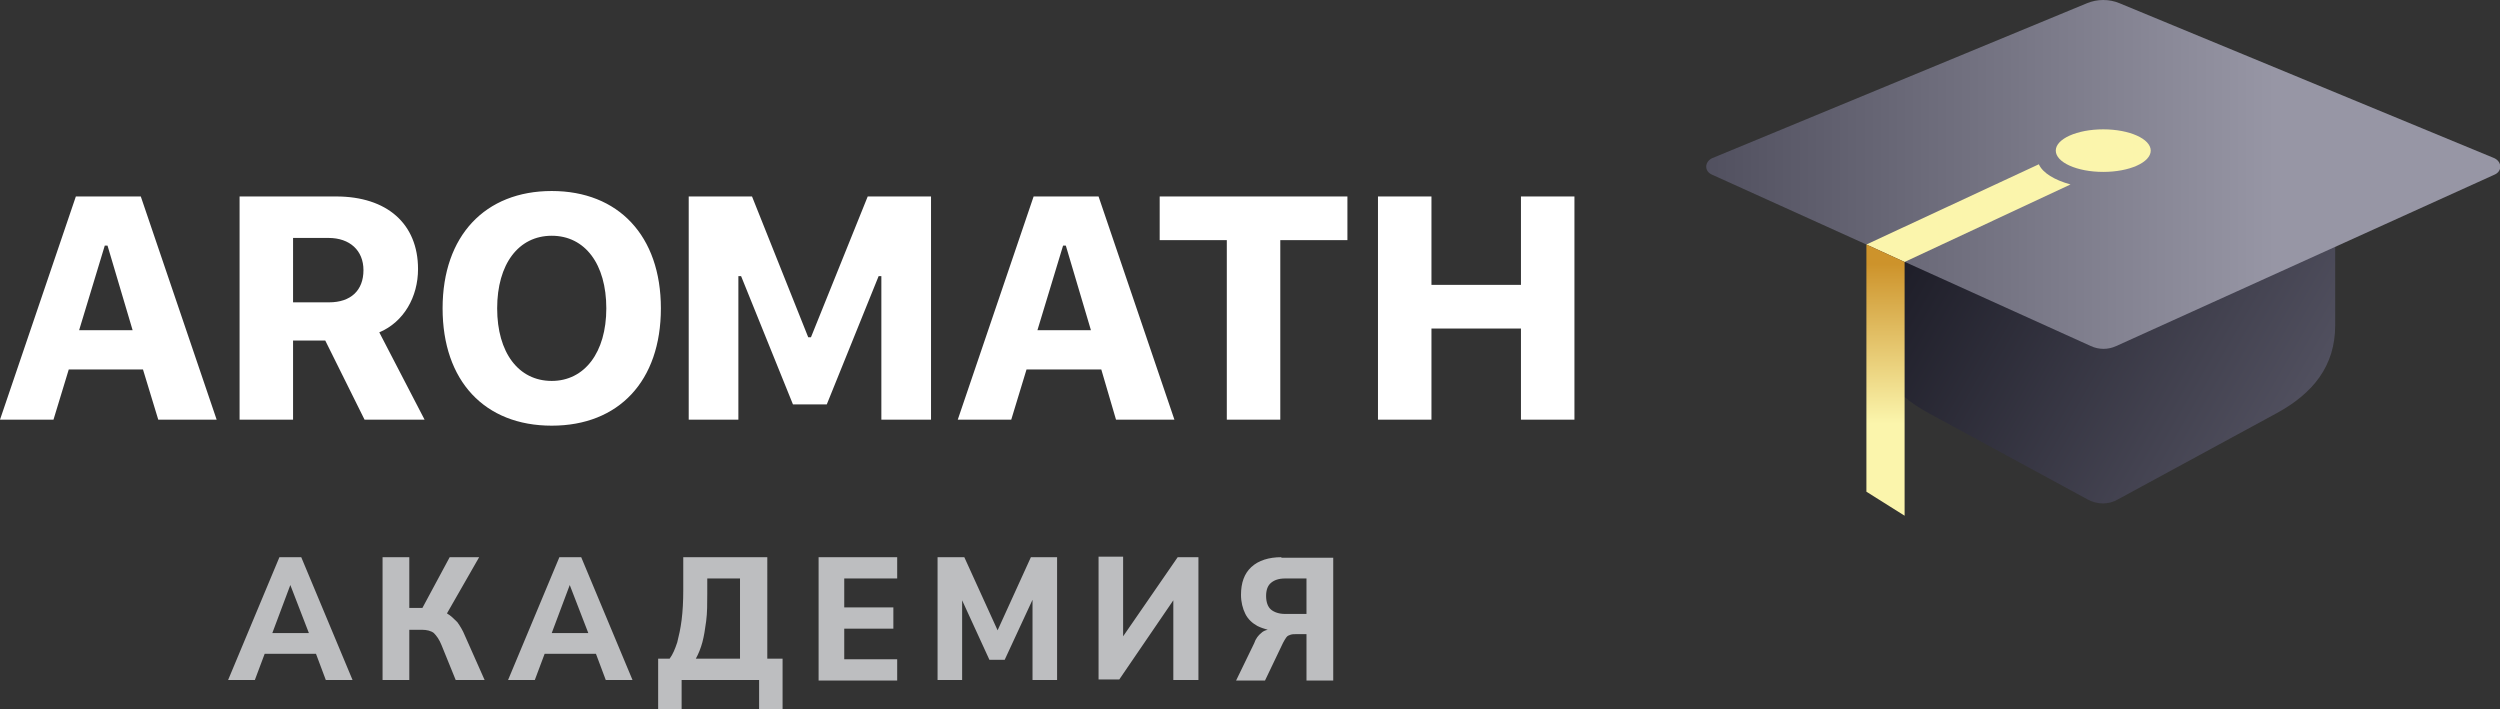
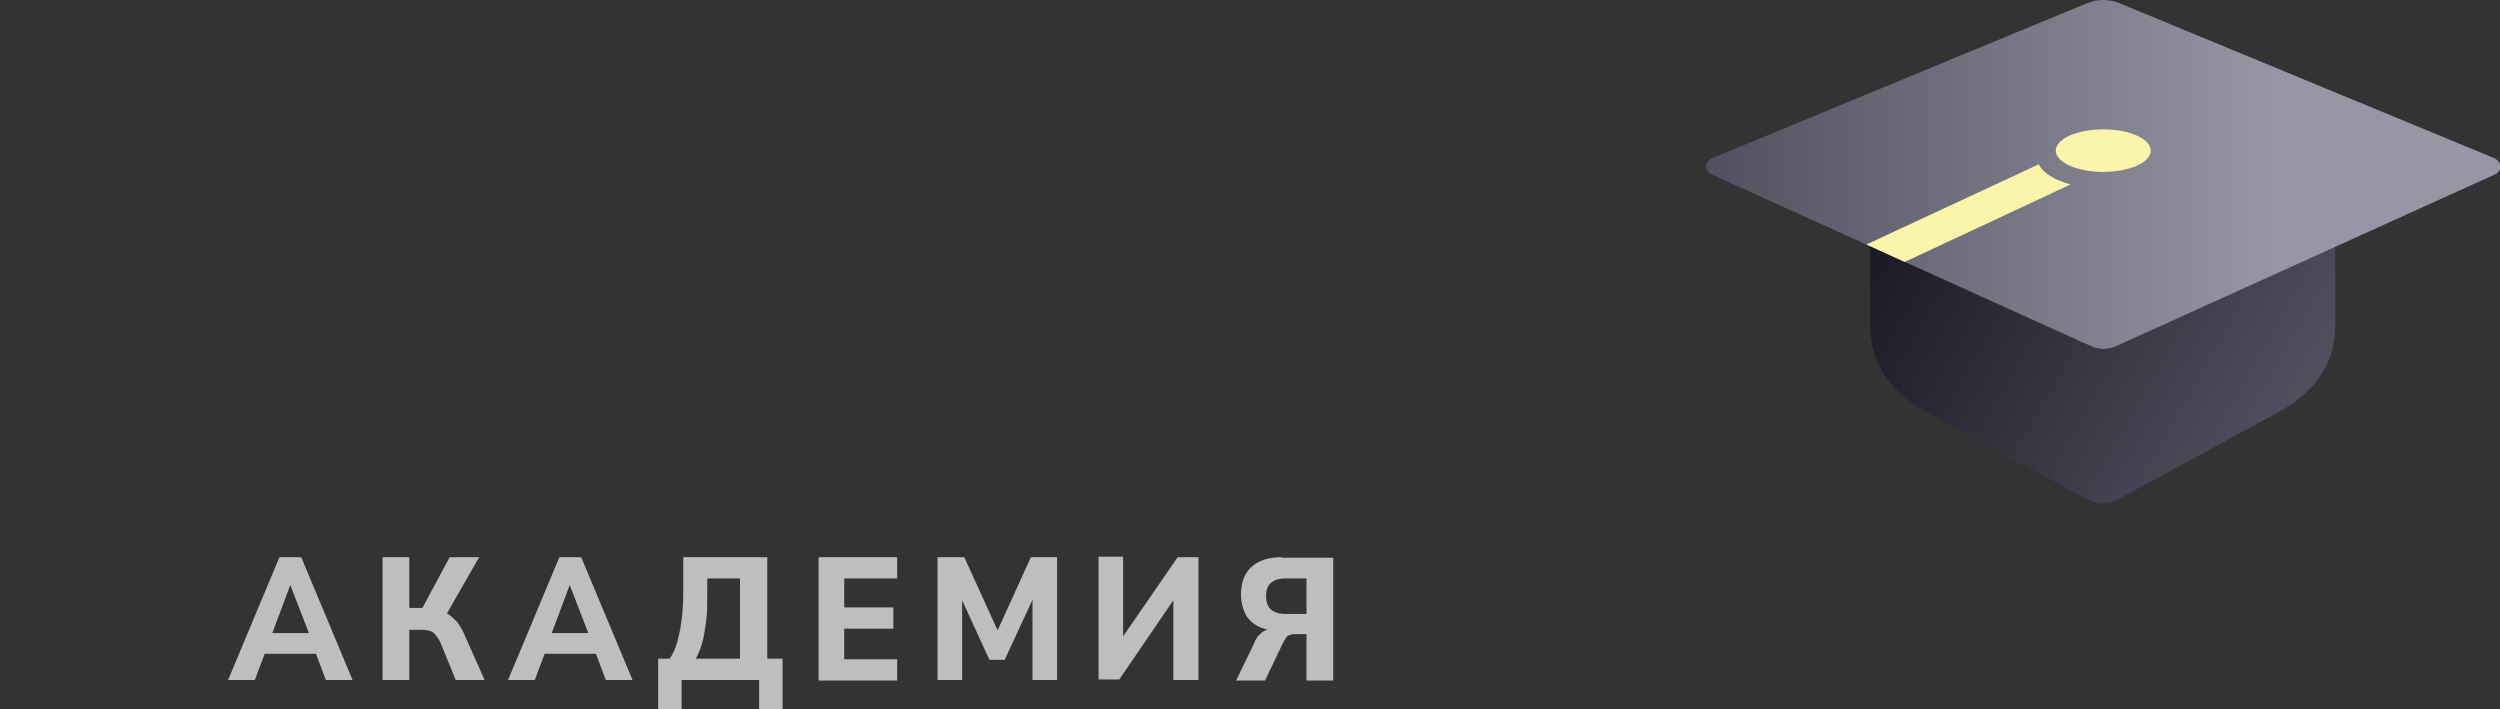
<svg xmlns="http://www.w3.org/2000/svg" version="1.1" id="Layer_1" x="0px" y="0px" viewBox="0 0 458.1 130" style="enable-background:new 0 0 458.1 130;" xml:space="preserve">
  <rect x="0" y="0" width="458.1" height="130" fill="#333333" stroke="none" />
  <style type="text/css">
	.st0{fill:#BDBEC0;}
	.st1{fill:#FFFFFF;}
	.st2{fill:url(#SVGID_1_);}
	.st3{fill:url(#SVGID_00000030461693592185816680000000652114548053963951_);}
	.st4{fill:url(#SVGID_00000177477577067243741150000000875012448393314452_);}
	.st5{fill:url(#SVGID_00000152251369257590600960000012290715464271324050_);}
	.st6{fill:url(#SVGID_00000099647510033693995260000010590232645717607813_);}
</style>
  <g>
    <path class="st0" d="M51.2,102.1l-9.4,22.5h4.9l1.8-4.8h9.4l1.8,4.8h4.9l-9.4-22.5H51.2z M53.2,107.2L53.2,107.2l3.4,8.8h-6.7   L53.2,107.2z M85.2,116.5l3.6,8.1h-5.3l-2.6-6.4c-0.4-1-0.9-1.7-1.4-2.2c-0.5-0.4-1.3-0.6-2.2-0.6H75v9.2h-4.9v-22.5H75v9.3h2.4   l5-9.3h5.4l-5.9,10.3c0,0,0,0,0,0c0.7,0.4,1.3,1,1.9,1.6C84.3,114.7,84.8,115.5,85.2,116.5z M102.5,102.1l-9.4,22.5H98l1.8-4.8h9.4   l1.8,4.8h4.9l-9.4-22.5H102.5z M104.4,107.2L104.4,107.2l3.4,8.8h-6.7L104.4,107.2z M140.6,102.1h-15.4v6.1c0,2-0.1,3.8-0.3,5.4   c-0.2,1.6-0.5,2.9-0.8,4.1c-0.4,1.2-0.8,2.2-1.4,3h-2.1v9.3h4.3v-5.4h14.2v5.4h4.3v-9.3h-2.8V102.1z M135.7,120.7h-8.2   c0.5-0.9,0.9-1.9,1.2-3c0.3-1.1,0.5-2.4,0.7-3.9c0.2-1.5,0.2-3.2,0.2-5.1V106h6V120.7z M150,102.1h14.4v3.9h-9.7v5.3h9v3.9h-9v5.6   h9.7v3.9H150V102.1z M188.9,102.1h4.8v22.5h-4.5v-14.7l-5.1,11h-2.8l-5-10.9v14.6h-4.5v-22.5h4.9l6.1,13.4L188.9,102.1z    M215.8,102.1h3.8v22.5H215V110l-9.9,14.5h-3.8v-22.5h4.5v14.6L215.8,102.1z M234.8,102.1c-2.3,0-4.2,0.6-5.5,1.8   c-1.3,1.2-1.9,2.9-1.9,5.1c0,1.3,0.3,2.5,0.8,3.5c0.5,1,1.3,1.7,2.2,2.2c0.6,0.3,1.2,0.5,1.9,0.7c-0.5,0.1-0.9,0.3-1.2,0.6   c-0.5,0.4-1,1-1.3,1.9l-3.3,6.8h5.3l3.3-6.9c0.2-0.4,0.4-0.7,0.6-1s0.5-0.4,0.8-0.5c0.3-0.1,0.7-0.1,1.1-0.1h1.8v8.5h4.9v-22.5   H234.8z M239.4,112.5h-3.9c-1.1,0-2-0.3-2.6-0.8s-0.9-1.4-0.9-2.5c0-1.1,0.3-1.9,0.9-2.4c0.6-0.5,1.4-0.8,2.6-0.8h3.9V112.5z" />
-     <path class="st1" d="M26.2,67.7H12.6l-2.8,9.2H0L13.9,36h11.9l13.9,40.9H29L26.2,67.7z M14.5,60.5h9.8L19.7,45h-0.5L14.5,60.5z    M53.7,76.9h-9.8V36h17.7c9.3,0,15,5,15,13.3c0,5.1-2.6,9.7-7.1,11.6l8.3,16h-11l-7.2-14.5h-5.9V76.9z M53.7,55.4h6.6   c4,0,6.3-2.2,6.3-5.9c0-3.6-2.5-5.9-6.4-5.9h-6.5V55.4z M121.1,56.5c0,13.3-7.7,21.5-20,21.5c-12.3,0-20-8.2-20-21.5   c0-13.3,7.8-21.5,20-21.5C113.3,35,121.1,43.2,121.1,56.5z M91.1,56.5c0,8.1,3.9,13.3,10,13.3c6,0,10-5.2,10-13.3   s-3.9-13.3-10-13.3S91.1,48.4,91.1,56.5z M135.3,76.9V50.6h0.5l9.5,23.5h6.2l9.5-23.5h0.5v26.3h9.1V36H159l-10.4,25.8h-0.5   L137.8,36h-11.6v40.9H135.3z M201.8,67.7h-13.7l-2.8,9.2h-9.8L189.4,36h11.9l13.9,40.9h-10.7L201.8,67.7z M190.1,60.5h9.8L195.3,45   h-0.5L190.1,60.5z M234.6,76.9V44h12.3v-8h-34.4v8h12.3v32.9H234.6z M288.5,76.9V36h-9.8v16.2h-16.4V36h-9.8v40.9h9.8V60.2h16.4   v16.7H288.5z" />
    <g>
      <linearGradient id="SVGID_1_" gradientUnits="userSpaceOnUse" x1="423.344" y1="72.452" x2="345.128" y2="27.294">
        <stop offset="0" style="stop-color:#51505F" />
        <stop offset="1" style="stop-color:#15151F" />
      </linearGradient>
      <path class="st2" d="M428.1,31.5h-85.4v28.1c0,7.5,4.1,12.5,10.7,16.1l29.1,15.8c1.8,1,3.9,1,5.6,0l29.1-15.8    c6.6-3.6,10.7-8.6,10.7-16.1V31.5z" />
      <linearGradient id="SVGID_00000115506671745621623300000002690961980886299051_" gradientUnits="userSpaceOnUse" x1="458.125" y1="31.969" x2="312.635" y2="31.969">
        <stop offset="0.284" style="stop-color:#9796A5" />
        <stop offset="1" style="stop-color:#51505F" />
      </linearGradient>
      <path style="fill:url(#SVGID_00000115506671745621623300000002690961980886299051_);" d="M457.1,32l-69.3,31.4    c-1.5,0.7-3.2,0.7-4.7,0L313.7,32c-1.4-0.6-1.4-2.3,0-3l68.7-28.4c1.9-0.8,4.1-0.8,6,0l68.7,28.4C458.5,29.7,458.5,31.4,457.1,32z    " />
      <linearGradient id="SVGID_00000078759441432548755900000016327962881300363966_" gradientUnits="userSpaceOnUse" x1="342.033" y1="39.024" x2="379.389" y2="39.024">
        <stop offset="0.138" style="stop-color:#FBF5AC" />
        <stop offset="1" style="stop-color:#FBF5AC" />
      </linearGradient>
      <path style="fill:url(#SVGID_00000078759441432548755900000016327962881300363966_);" d="M373.6,30.1L342,44.8l7,3.2l30.4-14.2    C376.5,33,374.3,31.7,373.6,30.1z" />
      <linearGradient id="SVGID_00000056392828202148678310000015934739440626748580_" gradientUnits="userSpaceOnUse" x1="376.636" y1="27.632" x2="394.123" y2="27.632">
        <stop offset="0.138" style="stop-color:#FBF5AC" />
        <stop offset="1" style="stop-color:#FBF5AC" />
      </linearGradient>
      <ellipse style="fill:url(#SVGID_00000056392828202148678310000015934739440626748580_);" cx="385.4" cy="27.6" rx="8.7" ry="3.9" />
      <linearGradient id="SVGID_00000162314975194009629460000004210990733834943403_" gradientUnits="userSpaceOnUse" x1="345.512" y1="94.464" x2="345.512" y2="44.813">
        <stop offset="0.34" style="stop-color:#FBF5AC" />
        <stop offset="0.929" style="stop-color:#CD932B" />
      </linearGradient>
-       <polygon style="fill:url(#SVGID_00000162314975194009629460000004210990733834943403_);" points="342,44.8 342,44.8 342,90.1     349,94.5 349,48   " />
    </g>
  </g>
</svg>